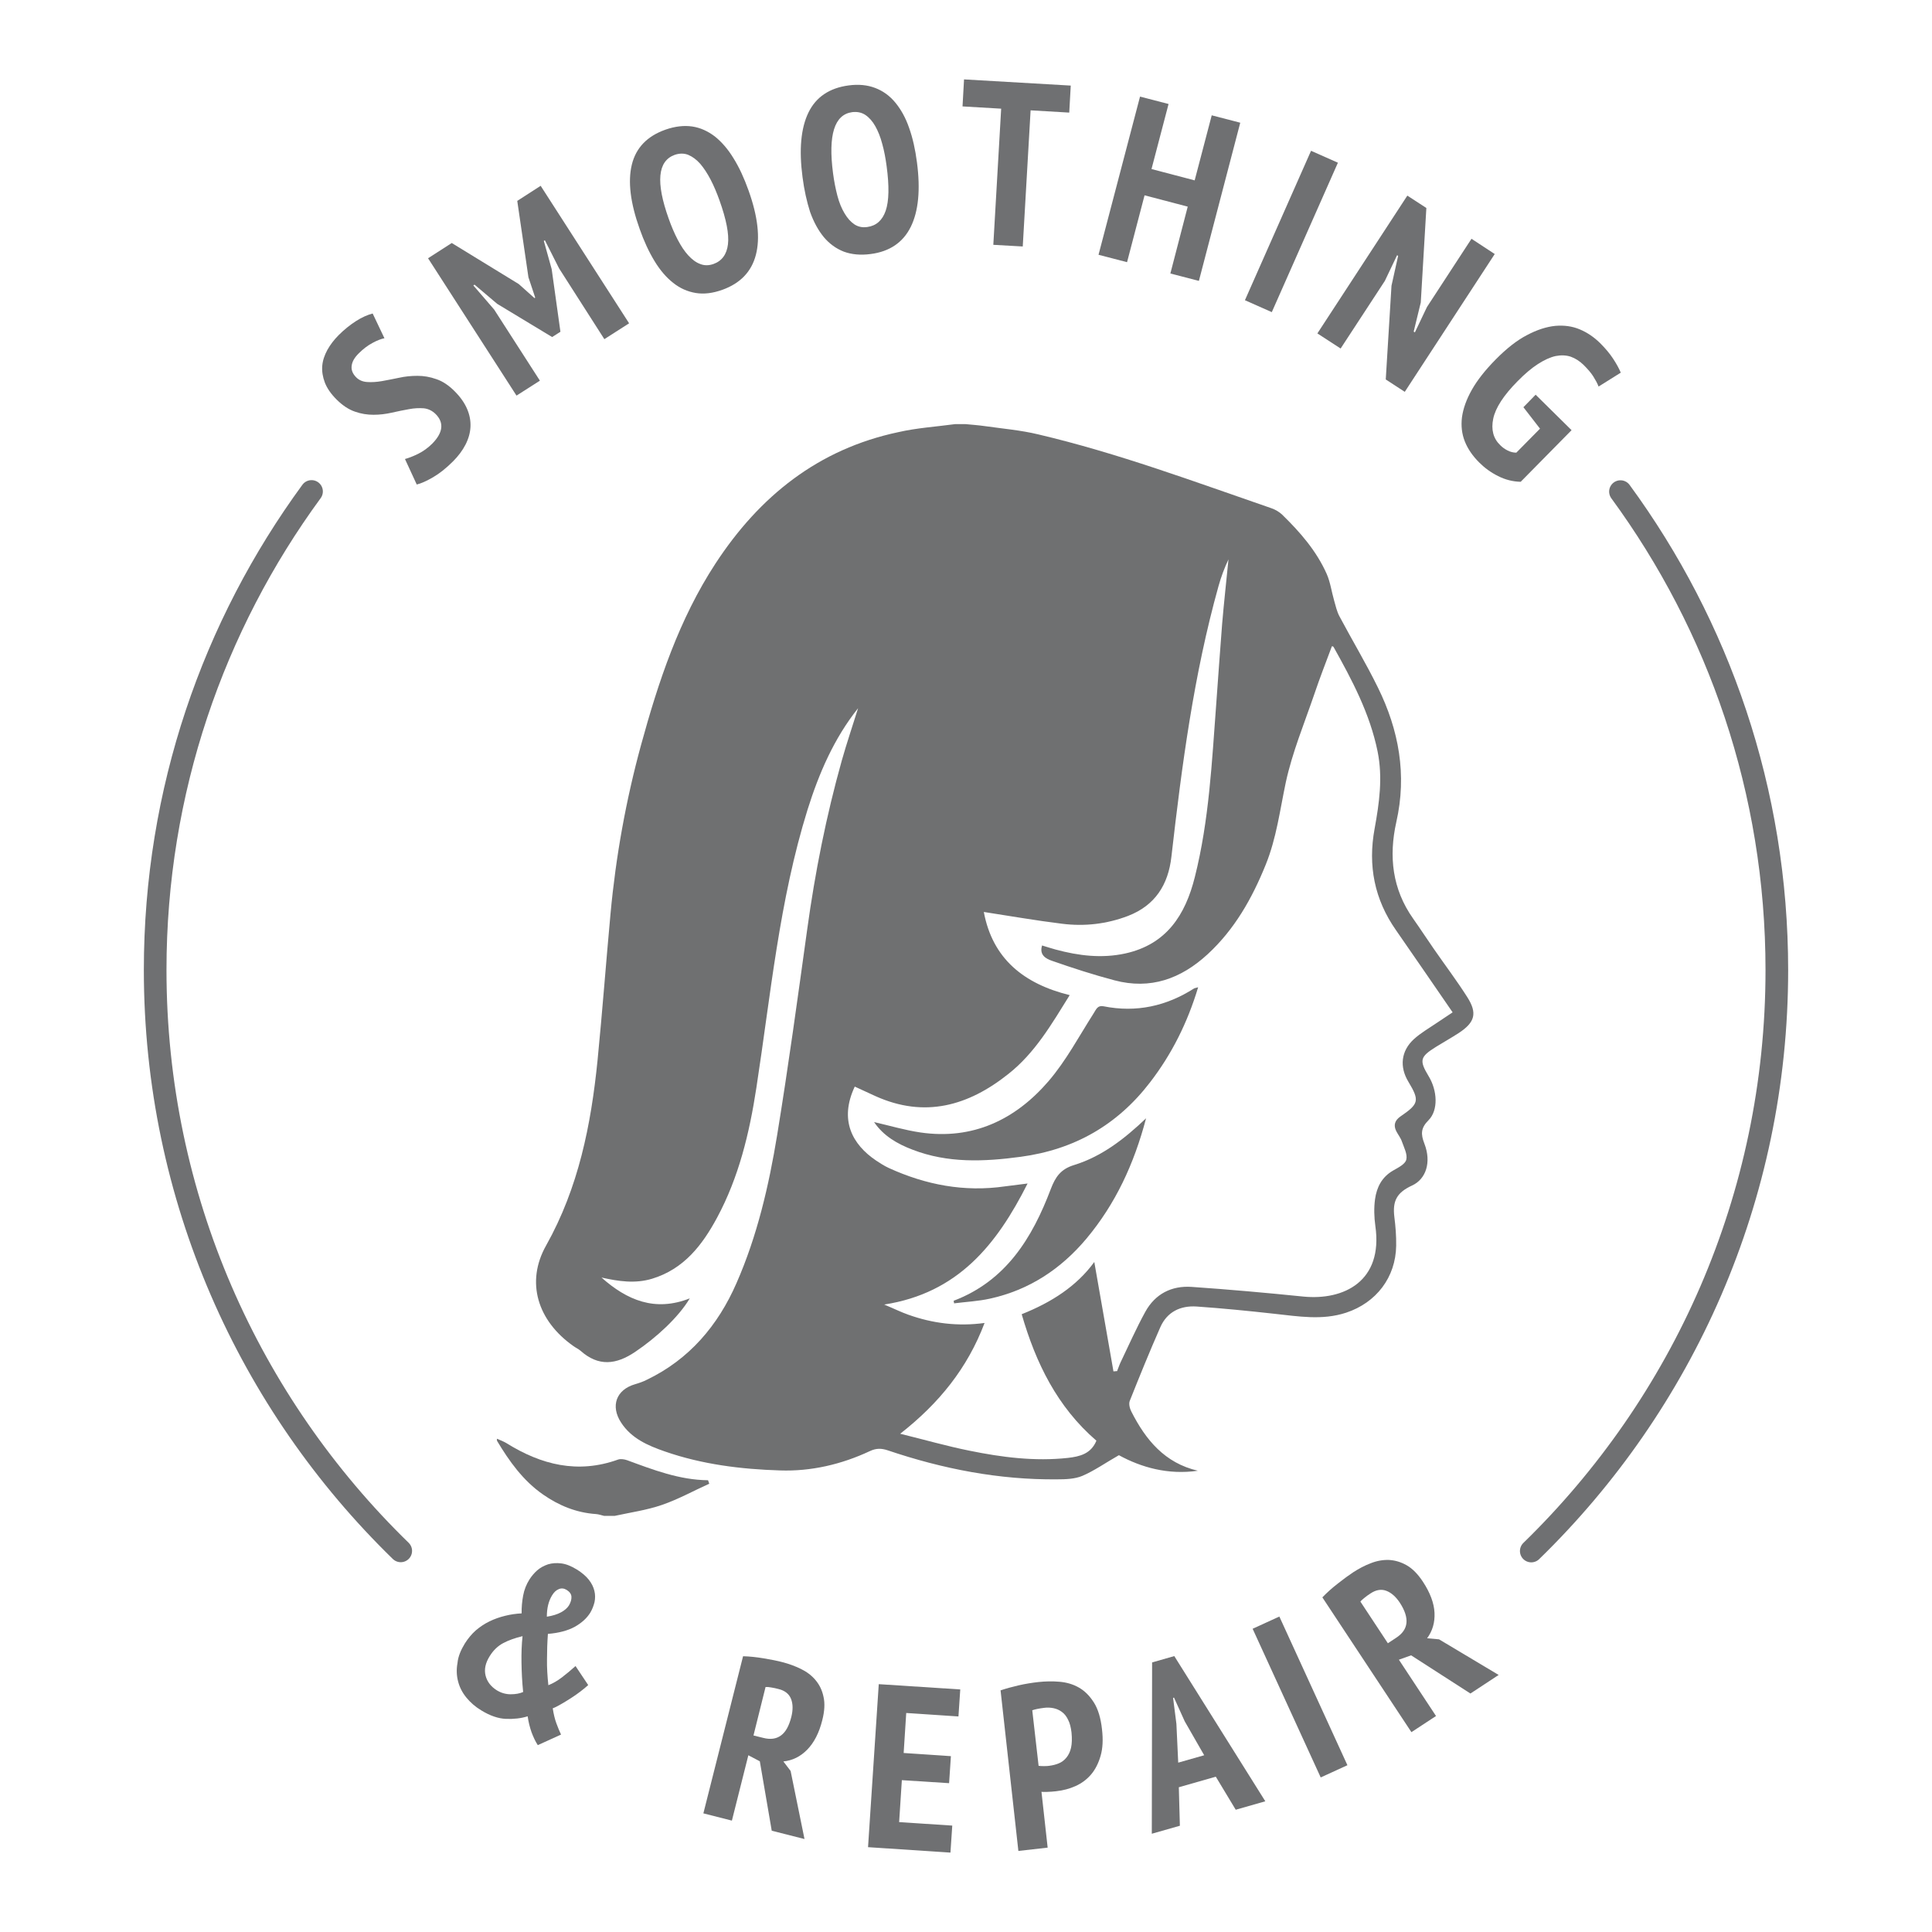
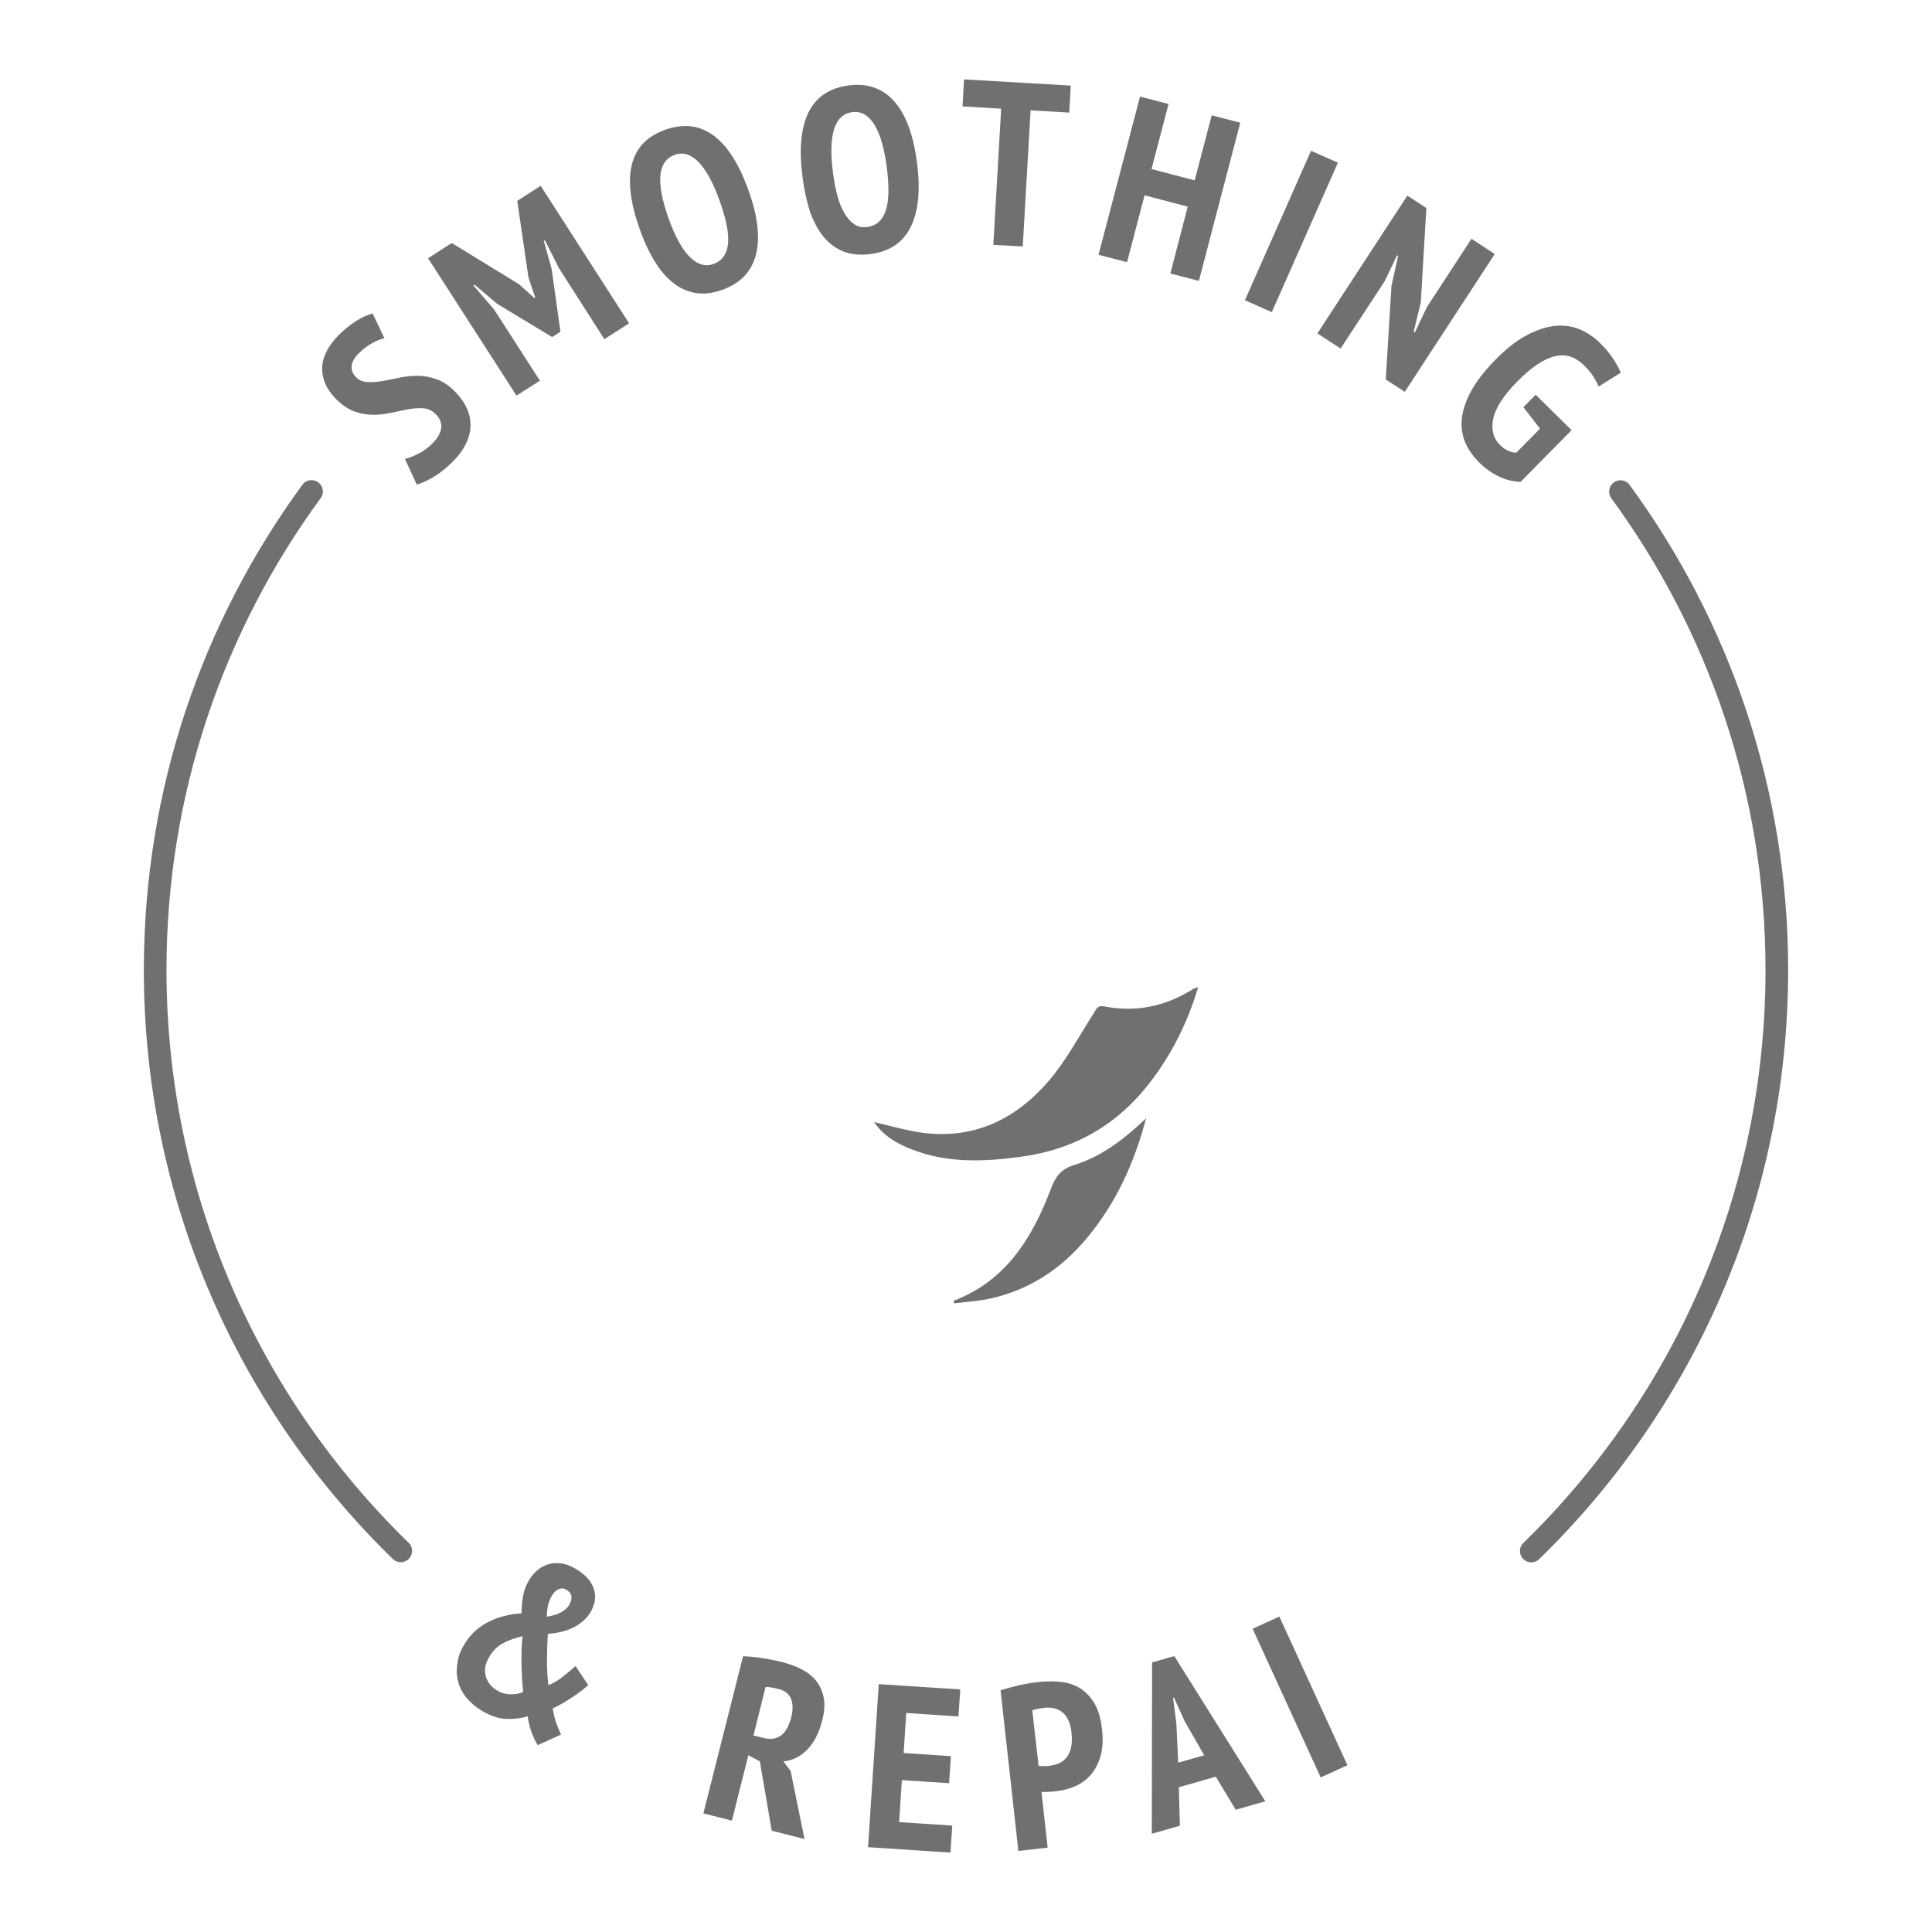
<svg xmlns="http://www.w3.org/2000/svg" version="1.1" id="Слой_1" x="0px" y="0px" viewBox="0 0 128 128" style="enable-background:new 0 0 128 128;" xml:space="preserve">
  <style type="text/css">
	.st0{fill:none;stroke:#6F7071;stroke-width:1.5;stroke-linecap:round;stroke-linejoin:round;stroke-miterlimit:10;}
	.st1{fill:#6F7071;}
	.st2{fill:none;stroke:#6F7072;stroke-width:1.5;stroke-linecap:round;stroke-linejoin:round;stroke-miterlimit:10;}
	.st3{fill:#6F7072;}
	.st4{fill:none;stroke:#6F7071;stroke-width:1.2;stroke-linecap:round;stroke-linejoin:round;stroke-miterlimit:10;}
	.st5{fill:none;stroke:#6F7072;stroke-width:1.5;stroke-linecap:round;stroke-miterlimit:10;}
	.st6{fill:#B0B1B2;}
	.st7{fill:none;stroke:#6F7072;stroke-linecap:round;stroke-linejoin:round;stroke-miterlimit:10;}
	.st8{fill:none;stroke:#6F7071;stroke-linecap:round;stroke-linejoin:round;stroke-miterlimit:10;}
</style>
  <g>
    <path class="st2" d="M101.45,102.76c10.03-9.76,16.27-23.39,16.27-38.49c0-11.86-3.85-22.81-10.36-31.7" />
    <path class="st2" d="M20.64,32.56c-6.51,8.89-10.36,19.84-10.36,31.7c0,15.1,6.24,28.73,16.27,38.49" />
    <g>
      <path class="st3" d="M30.8,108.88c0.21-0.33,0.45-0.62,0.72-0.86c0.28-0.24,0.58-0.44,0.91-0.6c0.33-0.16,0.67-0.28,1.04-0.37    c0.36-0.09,0.72-0.14,1.09-0.16c-0.01-0.4,0.03-0.8,0.1-1.18c0.07-0.38,0.21-0.74,0.42-1.07c0.14-0.22,0.31-0.42,0.51-0.6    c0.21-0.18,0.45-0.31,0.72-0.4c0.27-0.08,0.56-0.1,0.88-0.06s0.66,0.18,1.02,0.4c0.34,0.21,0.61,0.44,0.8,0.68    c0.19,0.24,0.31,0.49,0.37,0.74c0.06,0.25,0.06,0.49,0.01,0.74c-0.06,0.24-0.15,0.48-0.28,0.7c-0.23,0.37-0.57,0.68-1.03,0.94    c-0.46,0.25-1.05,0.41-1.78,0.47c-0.04,0.55-0.06,1.11-0.06,1.68c-0.01,0.57,0.03,1.14,0.09,1.72c0.3-0.12,0.6-0.29,0.9-0.52    c0.3-0.23,0.6-0.48,0.9-0.75l0.84,1.26c-0.14,0.13-0.31,0.27-0.52,0.43s-0.41,0.3-0.63,0.44c-0.22,0.14-0.43,0.27-0.64,0.39    c-0.21,0.12-0.39,0.22-0.56,0.28c0.06,0.39,0.14,0.72,0.24,0.99s0.2,0.52,0.31,0.75l-1.54,0.7c-0.17-0.26-0.3-0.55-0.42-0.87    c-0.11-0.32-0.2-0.67-0.25-1.04c-0.45,0.14-0.93,0.19-1.44,0.17c-0.51-0.02-1.06-0.21-1.63-0.56c-0.4-0.24-0.73-0.53-0.99-0.85    c-0.27-0.33-0.45-0.68-0.55-1.07c-0.1-0.38-0.12-0.79-0.04-1.22C30.35,109.75,30.53,109.32,30.8,108.88z M34.66,112.1    c-0.07-0.68-0.1-1.33-0.11-1.95c-0.01-0.62,0.01-1.2,0.07-1.75c-0.5,0.12-0.92,0.27-1.28,0.46c-0.36,0.19-0.66,0.48-0.9,0.87    c-0.28,0.45-0.37,0.87-0.27,1.28c0.1,0.4,0.35,0.73,0.75,0.98c0.28,0.17,0.59,0.26,0.91,0.26    C34.16,112.25,34.43,112.2,34.66,112.1z M36.58,105.69c-0.24,0.39-0.35,0.86-0.35,1.42c0.39-0.06,0.7-0.16,0.94-0.29    c0.24-0.13,0.41-0.28,0.52-0.45c0.12-0.2,0.18-0.4,0.17-0.58s-0.12-0.33-0.31-0.45c-0.18-0.11-0.35-0.13-0.52-0.06    C36.85,105.35,36.71,105.48,36.58,105.69z" />
      <path class="st3" d="M49.23,109.73c0.43,0.01,0.89,0.06,1.37,0.14c0.48,0.08,0.89,0.16,1.23,0.25c0.43,0.11,0.84,0.26,1.23,0.45    c0.39,0.19,0.71,0.43,0.97,0.74s0.44,0.67,0.53,1.11c0.1,0.43,0.07,0.95-0.08,1.54c-0.21,0.85-0.55,1.5-1,1.96    c-0.45,0.46-0.98,0.72-1.58,0.78l0.48,0.63l0.92,4.51l-2.17-0.55l-0.79-4.6l-0.76-0.4l-1.09,4.33l-1.89-0.48L49.23,109.73z     M49.92,114.98l0.65,0.16c0.47,0.12,0.86,0.07,1.17-0.16c0.31-0.22,0.54-0.64,0.69-1.24c0.11-0.45,0.11-0.84-0.02-1.18    c-0.13-0.33-0.41-0.56-0.84-0.66c-0.16-0.04-0.32-0.08-0.47-0.1c-0.15-0.03-0.28-0.04-0.38-0.03L49.92,114.98z" />
      <path class="st3" d="M58.22,111.58l5.4,0.35l-0.12,1.79l-3.46-0.23l-0.17,2.65l3.13,0.21l-0.12,1.79l-3.13-0.2l-0.18,2.78    l3.52,0.23l-0.12,1.79l-5.46-0.36L58.22,111.58z" />
      <path class="st3" d="M66.29,111.99c0.36-0.12,0.76-0.23,1.19-0.33c0.44-0.1,0.87-0.17,1.31-0.22c0.47-0.05,0.94-0.06,1.4-0.02    c0.47,0.04,0.89,0.16,1.28,0.38c0.39,0.22,0.72,0.55,1,0.99c0.28,0.44,0.46,1.04,0.54,1.78c0.08,0.68,0.05,1.26-0.09,1.75    c-0.14,0.49-0.35,0.91-0.63,1.24c-0.28,0.33-0.63,0.59-1.03,0.77c-0.4,0.18-0.82,0.29-1.26,0.34c-0.04,0.01-0.11,0.01-0.2,0.02    s-0.19,0.02-0.29,0.02c-0.1,0.01-0.2,0.01-0.3,0.01c-0.1,0-0.17,0-0.21-0.01l0.41,3.7l-1.94,0.22L66.29,111.99z M68.81,116.99    c0.06,0.01,0.18,0.02,0.35,0.02c0.17,0,0.29-0.01,0.35-0.02c0.23-0.03,0.44-0.08,0.63-0.16c0.2-0.08,0.37-0.21,0.51-0.38    c0.14-0.17,0.25-0.39,0.31-0.66s0.07-0.61,0.03-1.01c-0.04-0.34-0.11-0.62-0.23-0.85c-0.11-0.23-0.25-0.4-0.42-0.52    c-0.16-0.12-0.35-0.2-0.55-0.24c-0.2-0.04-0.41-0.05-0.62-0.02c-0.32,0.04-0.58,0.09-0.78,0.16L68.81,116.99z" />
      <path class="st3" d="M80.55,117.71l-2.45,0.7l0.07,2.55l-1.86,0.53l0.02-11.35l1.47-0.42l6.03,9.62l-1.96,0.56L80.55,117.71z     M78.06,116.78l1.72-0.49l-1.29-2.25l-0.71-1.57l-0.06,0.02l0.22,1.72L78.06,116.78z" />
      <path class="st3" d="M82.99,107.91l1.77-0.81l4.51,9.85l-1.77,0.81L82.99,107.91z" />
-       <path class="st3" d="M87.61,105.83c0.3-0.31,0.64-0.62,1.03-0.92c0.38-0.3,0.72-0.55,1.01-0.74c0.37-0.24,0.76-0.45,1.16-0.6    c0.4-0.16,0.8-0.23,1.2-0.22c0.4,0.02,0.79,0.13,1.18,0.35c0.39,0.22,0.75,0.59,1.08,1.09c0.48,0.73,0.74,1.42,0.77,2.06    s-0.13,1.2-0.49,1.69l0.79,0.07l3.95,2.36l-1.87,1.23l-3.93-2.53l-0.81,0.29l2.46,3.73l-1.63,1.07L87.61,105.83z M91.95,108.87    l0.56-0.37c0.41-0.27,0.63-0.59,0.67-0.97s-0.1-0.83-0.44-1.35c-0.26-0.39-0.55-0.65-0.88-0.78c-0.33-0.13-0.69-0.08-1.06,0.17    c-0.14,0.09-0.27,0.18-0.39,0.28s-0.22,0.18-0.28,0.26L91.95,108.87z" />
    </g>
    <g>
      <g>
        <path class="st3" d="M28.87,27.44c-0.23-0.23-0.5-0.36-0.8-0.39c-0.3-0.02-0.63-0.01-0.98,0.06c-0.35,0.06-0.73,0.14-1.13,0.23     c-0.4,0.09-0.8,0.14-1.21,0.14c-0.41,0-0.82-0.06-1.24-0.21c-0.41-0.14-0.82-0.41-1.22-0.81c-0.37-0.37-0.63-0.75-0.77-1.12     c-0.14-0.37-0.2-0.74-0.17-1.1c0.03-0.36,0.15-0.71,0.34-1.06c0.19-0.34,0.44-0.67,0.75-0.98c0.37-0.37,0.76-0.68,1.15-0.93     c0.39-0.25,0.76-0.41,1.1-0.5l0.78,1.64c-0.21,0.04-0.48,0.14-0.79,0.31c-0.32,0.17-0.62,0.4-0.9,0.68     c-0.29,0.28-0.45,0.56-0.48,0.83c-0.04,0.27,0.06,0.52,0.28,0.75c0.2,0.21,0.45,0.31,0.75,0.33c0.29,0.02,0.62,0,0.97-0.06     c0.35-0.06,0.73-0.14,1.13-0.22c0.4-0.09,0.81-0.13,1.23-0.13c0.42,0,0.83,0.07,1.25,0.22c0.42,0.14,0.82,0.41,1.21,0.8     c0.39,0.39,0.66,0.78,0.83,1.18c0.17,0.4,0.24,0.79,0.22,1.19c-0.02,0.39-0.13,0.78-0.33,1.17c-0.2,0.39-0.48,0.76-0.83,1.11     c-0.45,0.45-0.89,0.8-1.32,1.05c-0.43,0.25-0.79,0.41-1.08,0.48l-0.78-1.69c0.23-0.06,0.52-0.17,0.87-0.34     c0.34-0.17,0.66-0.4,0.95-0.69C29.35,28.66,29.43,28.01,28.87,27.44z" />
        <path class="st3" d="M37.04,17.78l-0.94-1.86l-0.07,0.04l0.52,1.87l0.58,4.15l-0.55,0.35l-3.64-2.2l-1.5-1.27l-0.08,0.05     l1.38,1.6l3.03,4.71l-1.55,0.99l-5.86-9.1l1.57-1.01l4.44,2.72l1.04,0.93l0.05-0.03l-0.45-1.35l-0.74-5.06l1.55-1l5.86,9.11     l-1.64,1.05L37.04,17.78z" />
        <path class="st3" d="M42.38,15.17c-0.62-1.73-0.79-3.15-0.52-4.26c0.27-1.11,1.01-1.89,2.23-2.32c0.63-0.22,1.22-0.29,1.77-0.21     c0.54,0.08,1.04,0.31,1.5,0.66c0.45,0.36,0.87,0.84,1.24,1.45c0.38,0.61,0.7,1.31,0.99,2.12c0.62,1.73,0.78,3.15,0.49,4.27     c-0.29,1.12-1.03,1.89-2.22,2.32c-0.64,0.23-1.23,0.3-1.77,0.21c-0.54-0.09-1.04-0.31-1.49-0.67c-0.46-0.36-0.87-0.84-1.24-1.45     C42.99,16.68,42.66,15.97,42.38,15.17z M44.3,14.48c0.18,0.51,0.38,0.98,0.6,1.4c0.22,0.42,0.45,0.77,0.7,1.04     s0.51,0.47,0.79,0.57c0.27,0.11,0.57,0.11,0.88,0c0.56-0.2,0.88-0.64,0.96-1.31c0.08-0.67-0.11-1.64-0.56-2.9     c-0.18-0.5-0.37-0.96-0.59-1.38c-0.22-0.42-0.45-0.77-0.69-1.05c-0.25-0.28-0.51-0.47-0.79-0.59c-0.28-0.11-0.58-0.11-0.9,0     C43.57,10.67,43.44,12.07,44.3,14.48z" />
        <path class="st3" d="M53.17,11.74c-0.24-1.82-0.11-3.25,0.39-4.28c0.5-1.03,1.39-1.63,2.66-1.8c0.66-0.09,1.25-0.03,1.77,0.17     s0.96,0.52,1.33,0.97c0.37,0.45,0.68,1,0.91,1.67c0.24,0.67,0.41,1.43,0.52,2.28c0.24,1.82,0.1,3.25-0.41,4.28     c-0.51,1.03-1.4,1.64-2.66,1.8c-0.67,0.09-1.27,0.03-1.78-0.16c-0.51-0.2-0.95-0.52-1.32-0.96c-0.37-0.45-0.67-1-0.91-1.67     C53.45,13.35,53.28,12.59,53.17,11.74z M55.19,11.47c0.07,0.54,0.17,1.04,0.29,1.5c0.12,0.46,0.28,0.84,0.47,1.16     c0.19,0.32,0.4,0.56,0.65,0.73c0.24,0.16,0.53,0.23,0.86,0.18c0.59-0.08,1-0.44,1.22-1.08c0.22-0.64,0.24-1.63,0.06-2.96     c-0.07-0.52-0.16-1.01-0.29-1.47c-0.12-0.46-0.28-0.85-0.46-1.17c-0.18-0.32-0.4-0.57-0.65-0.74c-0.25-0.17-0.55-0.23-0.88-0.19     C55.28,7.59,54.86,8.94,55.19,11.47z" />
        <path class="st3" d="M70.84,7.46l-2.56-0.15l-0.52,9.02l-1.95-0.11l0.52-9.02l-2.56-0.15l0.1-1.79l7.07,0.41L70.84,7.46z" />
        <path class="st3" d="M78.69,13.69l-2.86-0.75l-1.16,4.43l-1.89-0.49L75.53,6.4l1.89,0.49l-1.13,4.31l2.86,0.75l1.13-4.31     l1.89,0.49l-2.74,10.48l-1.89-0.49L78.69,13.69z" />
        <path class="st3" d="M86.86,9.99l1.78,0.79l-4.38,9.9l-1.78-0.79L86.86,9.99z" />
        <path class="st3" d="M92.19,18.93l0.44-1.98l-0.07-0.04l-0.81,1.7l-2.93,4.48l-1.54-1l5.96-9.13l1.26,0.82l-0.37,6.26l-0.47,1.93     l0.08,0.05l0.8-1.68l2.95-4.52l1.54,1.01l-5.96,9.13l-1.26-0.82L92.19,18.93z" />
        <path class="st3" d="M101.74,26.15l2.38,2.35l-3.37,3.42c-0.52-0.01-1.03-0.14-1.5-0.38c-0.48-0.24-0.89-0.54-1.25-0.9     c-0.43-0.43-0.75-0.89-0.95-1.39c-0.2-0.5-0.26-1.04-0.19-1.61c0.08-0.57,0.29-1.17,0.65-1.81c0.36-0.64,0.89-1.31,1.58-2.01     c0.73-0.74,1.42-1.28,2.08-1.62c0.66-0.35,1.28-0.55,1.87-0.61c0.58-0.05,1.12,0.02,1.62,0.23c0.5,0.21,0.94,0.51,1.34,0.9     c0.35,0.35,0.64,0.69,0.87,1.04c0.23,0.35,0.4,0.66,0.51,0.93l-1.47,0.92c-0.08-0.21-0.2-0.43-0.35-0.67     c-0.15-0.24-0.37-0.49-0.65-0.77c-0.26-0.25-0.54-0.43-0.85-0.54c-0.31-0.1-0.64-0.11-1-0.04c-0.36,0.08-0.75,0.26-1.17,0.53     s-0.87,0.65-1.35,1.14c-0.92,0.93-1.46,1.76-1.61,2.48c-0.15,0.72,0,1.31,0.47,1.76c0.15,0.15,0.31,0.26,0.49,0.35     c0.18,0.09,0.37,0.14,0.57,0.14l1.57-1.59l-1.1-1.42L101.74,26.15z" />
      </g>
    </g>
    <g>
-       <path class="st1" d="M63.27,28.1c0.24,0,0.47,0,0.71,0c0.42,0.04,0.84,0.07,1.26,0.13c1.19,0.17,2.39,0.27,3.55,0.55    c5.27,1.24,10.33,3.13,15.44,4.89c0.26,0.09,0.52,0.24,0.72,0.43c1.19,1.16,2.27,2.4,2.95,3.93c0.24,0.55,0.32,1.17,0.49,1.76    c0.1,0.35,0.18,0.72,0.35,1.04c0.84,1.58,1.76,3.11,2.55,4.72c1.39,2.82,1.93,5.78,1.22,8.91c-0.51,2.28-0.27,4.45,1.12,6.41    c0.46,0.65,0.9,1.33,1.36,1.99c0.74,1.07,1.52,2.1,2.22,3.2c0.68,1.07,0.51,1.67-0.55,2.37c-0.49,0.32-1.01,0.61-1.51,0.92    c-1.08,0.67-1.13,0.9-0.5,1.95c0.58,0.95,0.65,2.25,0,2.91c-0.52,0.52-0.53,0.92-0.28,1.56c0.48,1.24,0.1,2.35-0.81,2.77    c-1.02,0.47-1.31,1.02-1.18,2.09c0.08,0.63,0.13,1.27,0.12,1.9c-0.03,2.1-1.32,3.78-3.32,4.44c-1.58,0.52-3.17,0.24-4.76,0.07    c-1.71-0.19-3.42-0.36-5.14-0.48c-1.07-0.07-1.96,0.35-2.41,1.38c-0.71,1.61-1.37,3.24-2.02,4.87c-0.08,0.2,0,0.51,0.11,0.72    c0.95,1.87,2.21,3.4,4.4,3.91c-1.98,0.29-3.77-0.23-5.23-1.03c-0.91,0.52-1.63,1.03-2.42,1.37c-0.5,0.21-1.11,0.23-1.67,0.23    c-3.85,0.04-7.58-0.69-11.22-1.92c-0.42-0.14-0.77-0.15-1.19,0.05c-1.88,0.88-3.89,1.35-5.95,1.28c-2.59-0.08-5.17-0.4-7.64-1.26    c-1.12-0.39-2.21-0.86-2.89-1.91c-0.72-1.1-0.32-2.18,0.92-2.54c0.27-0.08,0.54-0.17,0.79-0.3c2.81-1.35,4.71-3.6,5.93-6.39    c1.38-3.14,2.15-6.47,2.7-9.83c0.74-4.53,1.36-9.08,1.99-13.62c0.52-3.78,1.26-7.51,2.29-11.18c0.33-1.17,0.72-2.31,1.08-3.47    c-1.6,2.01-2.59,4.31-3.35,6.73c-1.87,6.01-2.44,12.26-3.39,18.43c-0.46,3-1.16,5.91-2.6,8.59c-0.98,1.82-2.2,3.41-4.31,4.05    c-1.13,0.34-2.23,0.17-3.35-0.08c1.69,1.5,3.54,2.29,5.85,1.38c-0.76,1.27-2.22,2.6-3.61,3.54c-1.27,0.86-2.44,0.99-3.63-0.07    c-0.14-0.12-0.32-0.2-0.47-0.31c-2.39-1.68-3.17-4.25-1.81-6.66c2.15-3.83,2.98-8,3.41-12.28c0.32-3.24,0.56-6.48,0.86-9.72    c0.35-3.78,1.02-7.5,2.02-11.16c1.15-4.2,2.52-8.33,4.93-12.02c2.92-4.47,6.82-7.59,12.12-8.71    C60.74,28.35,62.02,28.27,63.27,28.1z M73.77,90.86c0.08-0.01,0.16-0.02,0.24-0.02c0.08-0.19,0.14-0.39,0.23-0.58    c0.54-1.12,1.04-2.26,1.64-3.35c0.65-1.18,1.73-1.74,3.07-1.65c2.47,0.17,4.93,0.39,7.39,0.64c2.69,0.27,5.31-1.01,4.78-4.68    c-0.08-0.58-0.1-1.19-0.02-1.77c0.11-0.79,0.45-1.47,1.2-1.9c0.33-0.19,0.8-0.42,0.87-0.72c0.09-0.35-0.15-0.8-0.29-1.2    c-0.08-0.24-0.25-0.45-0.37-0.68c-0.21-0.41-0.09-0.73,0.27-0.98c1.23-0.84,1.28-1.05,0.53-2.3c-0.6-0.99-0.49-2.04,0.36-2.82    c0.45-0.41,0.99-0.72,1.49-1.06c0.34-0.23,0.69-0.46,1.08-0.72c-1.29-1.87-2.51-3.66-3.75-5.44c-1.43-2.04-1.87-4.28-1.42-6.72    c0.31-1.7,0.55-3.39,0.2-5.12c-0.51-2.51-1.69-4.73-2.92-6.93c-0.02-0.04-0.12-0.05-0.11-0.04c-0.4,1.07-0.81,2.12-1.17,3.19    c-0.66,1.93-1.45,3.83-1.88,5.81c-0.39,1.84-0.62,3.71-1.33,5.46c-0.9,2.23-2.06,4.29-3.85,5.94c-1.77,1.63-3.79,2.36-6.17,1.73    c-1.4-0.37-2.79-0.82-4.16-1.3c-0.37-0.13-0.84-0.37-0.64-1.01c0.33,0.1,0.61,0.19,0.9,0.27c1.52,0.41,3.05,0.6,4.61,0.26    c2.73-0.6,3.98-2.54,4.61-5.06c0.95-3.77,1.13-7.64,1.42-11.49c0.13-1.76,0.25-3.53,0.39-5.29c0.12-1.42,0.28-2.84,0.42-4.27    c-0.27,0.57-0.49,1.16-0.66,1.77c-1.64,5.87-2.43,11.88-3.12,17.92c-0.21,1.88-1.09,3.24-2.87,3.93    c-1.41,0.54-2.89,0.71-4.38,0.52c-1.72-0.21-3.42-0.51-5.18-0.78c0.58,3.1,2.65,4.76,5.69,5.51c-1.2,1.93-2.3,3.83-4.06,5.22    c-2.66,2.12-5.55,2.94-8.81,1.47c-0.46-0.21-0.91-0.42-1.37-0.63c-1.05,2.23-0.15,3.84,1.4,4.89c0.27,0.18,0.55,0.36,0.85,0.5    c2.45,1.12,5.01,1.61,7.7,1.22c0.45-0.06,0.89-0.11,1.5-0.19c-2.05,4.07-4.62,7.26-9.5,8.02c0.65,0.27,1.11,0.5,1.59,0.67    c1.62,0.58,3.29,0.79,5.06,0.55c-1.13,2.99-3.01,5.32-5.59,7.34c1.63,0.4,3.09,0.82,4.58,1.12c2.15,0.44,4.33,0.72,6.53,0.48    c0.79-0.09,1.53-0.27,1.89-1.14c-2.6-2.24-4.02-5.16-4.95-8.38c1.96-0.78,3.64-1.85,4.81-3.46    C72.92,86.03,73.35,88.44,73.77,90.86z" />
-       <path class="st1" d="M32.92,95.32c0.21,0.09,0.43,0.17,0.63,0.29c2.31,1.44,4.73,2.05,7.4,1.09c0.17-0.06,0.41-0.02,0.59,0.04    c1.74,0.64,3.47,1.31,5.37,1.33c0.03,0.08,0.05,0.15,0.08,0.23c-1.04,0.47-2.05,1.03-3.12,1.4c-1.01,0.35-2.09,0.5-3.14,0.73    c-0.24,0-0.47,0-0.71,0c-0.18-0.04-0.36-0.11-0.54-0.12c-1.3-0.09-2.45-0.56-3.51-1.3c-1.32-0.92-2.23-2.2-3.04-3.55    C32.92,95.42,32.92,95.37,32.92,95.32z" />
      <path class="st1" d="M79.38,65.41c-0.71,2.36-1.75,4.43-3.18,6.29c-2.17,2.83-5.01,4.46-8.57,4.94c-2.44,0.33-4.84,0.43-7.17-0.47    c-1-0.38-1.93-0.91-2.55-1.83c1.05,0.24,2.05,0.54,3.08,0.69c3.46,0.5,6.27-0.84,8.47-3.39c1.17-1.36,2.03-2.99,3-4.51    c0.17-0.27,0.26-0.54,0.66-0.46c2.16,0.43,4.16-0.01,6-1.19C79.16,65.46,79.21,65.46,79.38,65.41z" />
      <path class="st1" d="M63.18,86.18c3.47-1.32,5.21-4.16,6.44-7.41c0.31-0.81,0.66-1.31,1.53-1.58c1.81-0.56,3.29-1.68,4.78-3.1    c-0.8,3.04-2.03,5.67-3.94,7.96c-1.7,2.03-3.81,3.42-6.41,3.99c-0.77,0.17-1.58,0.21-2.37,0.31    C63.21,86.29,63.19,86.24,63.18,86.18z" />
    </g>
  </g>
</svg>